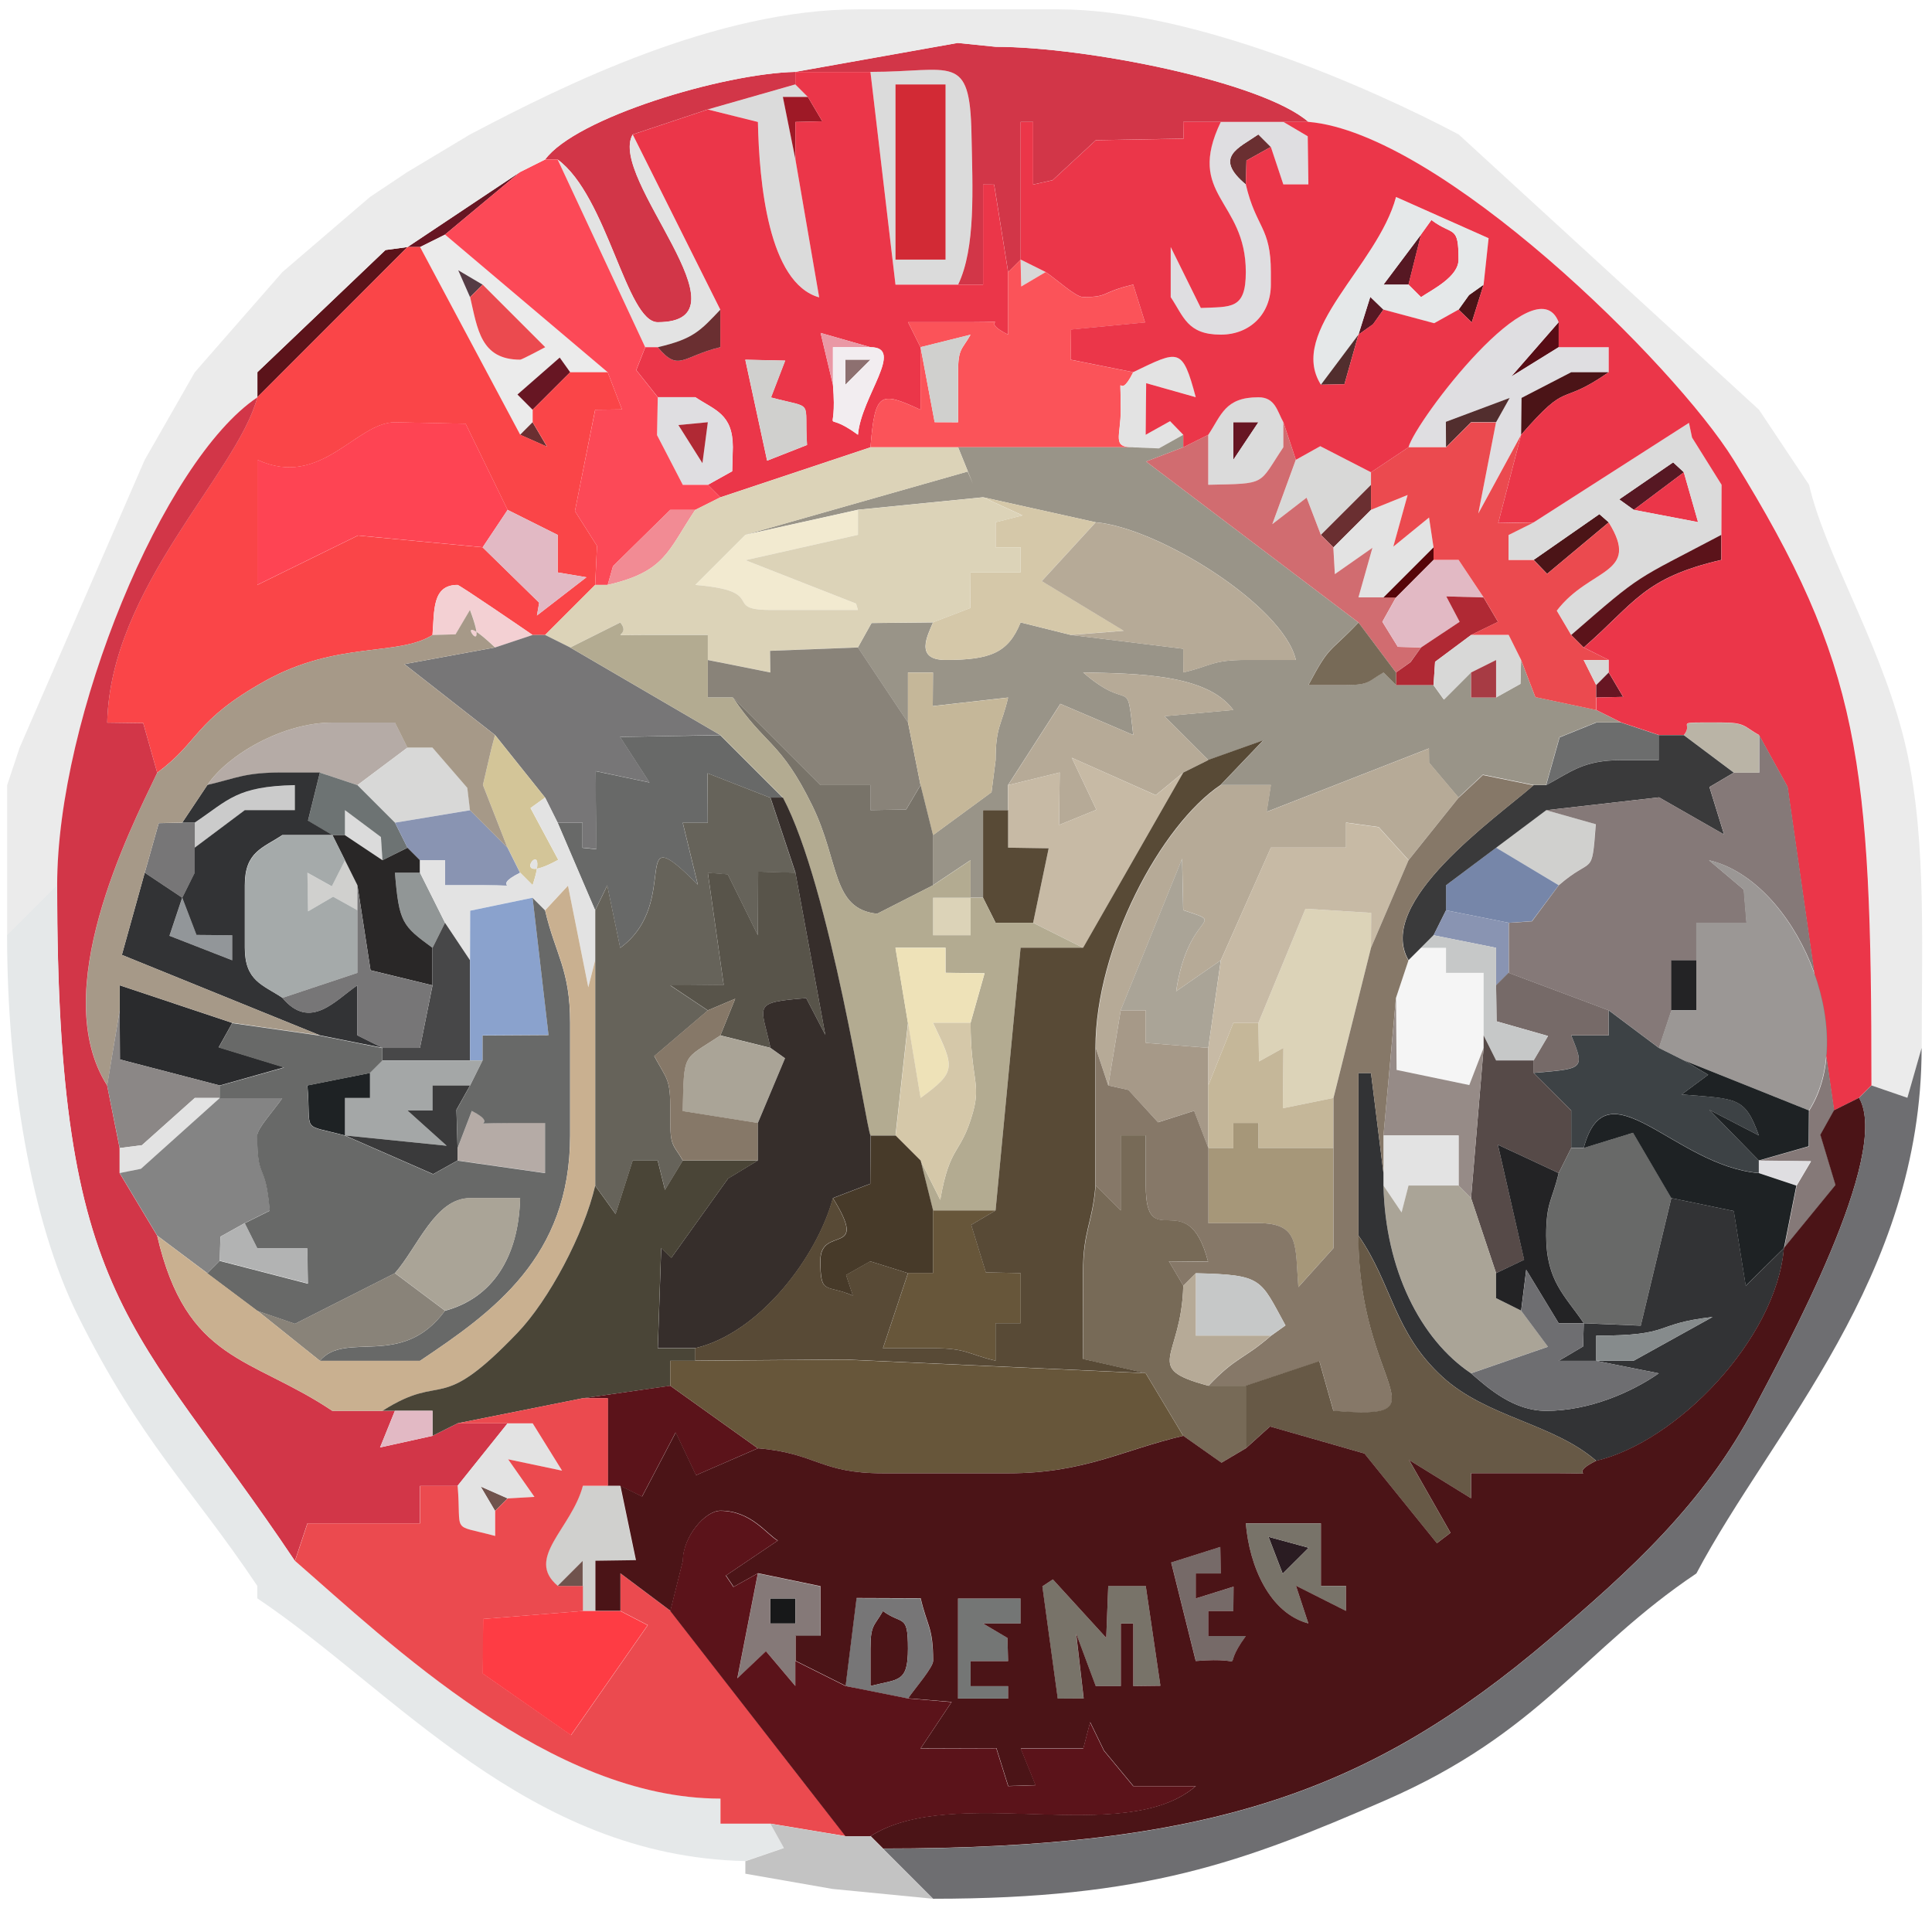
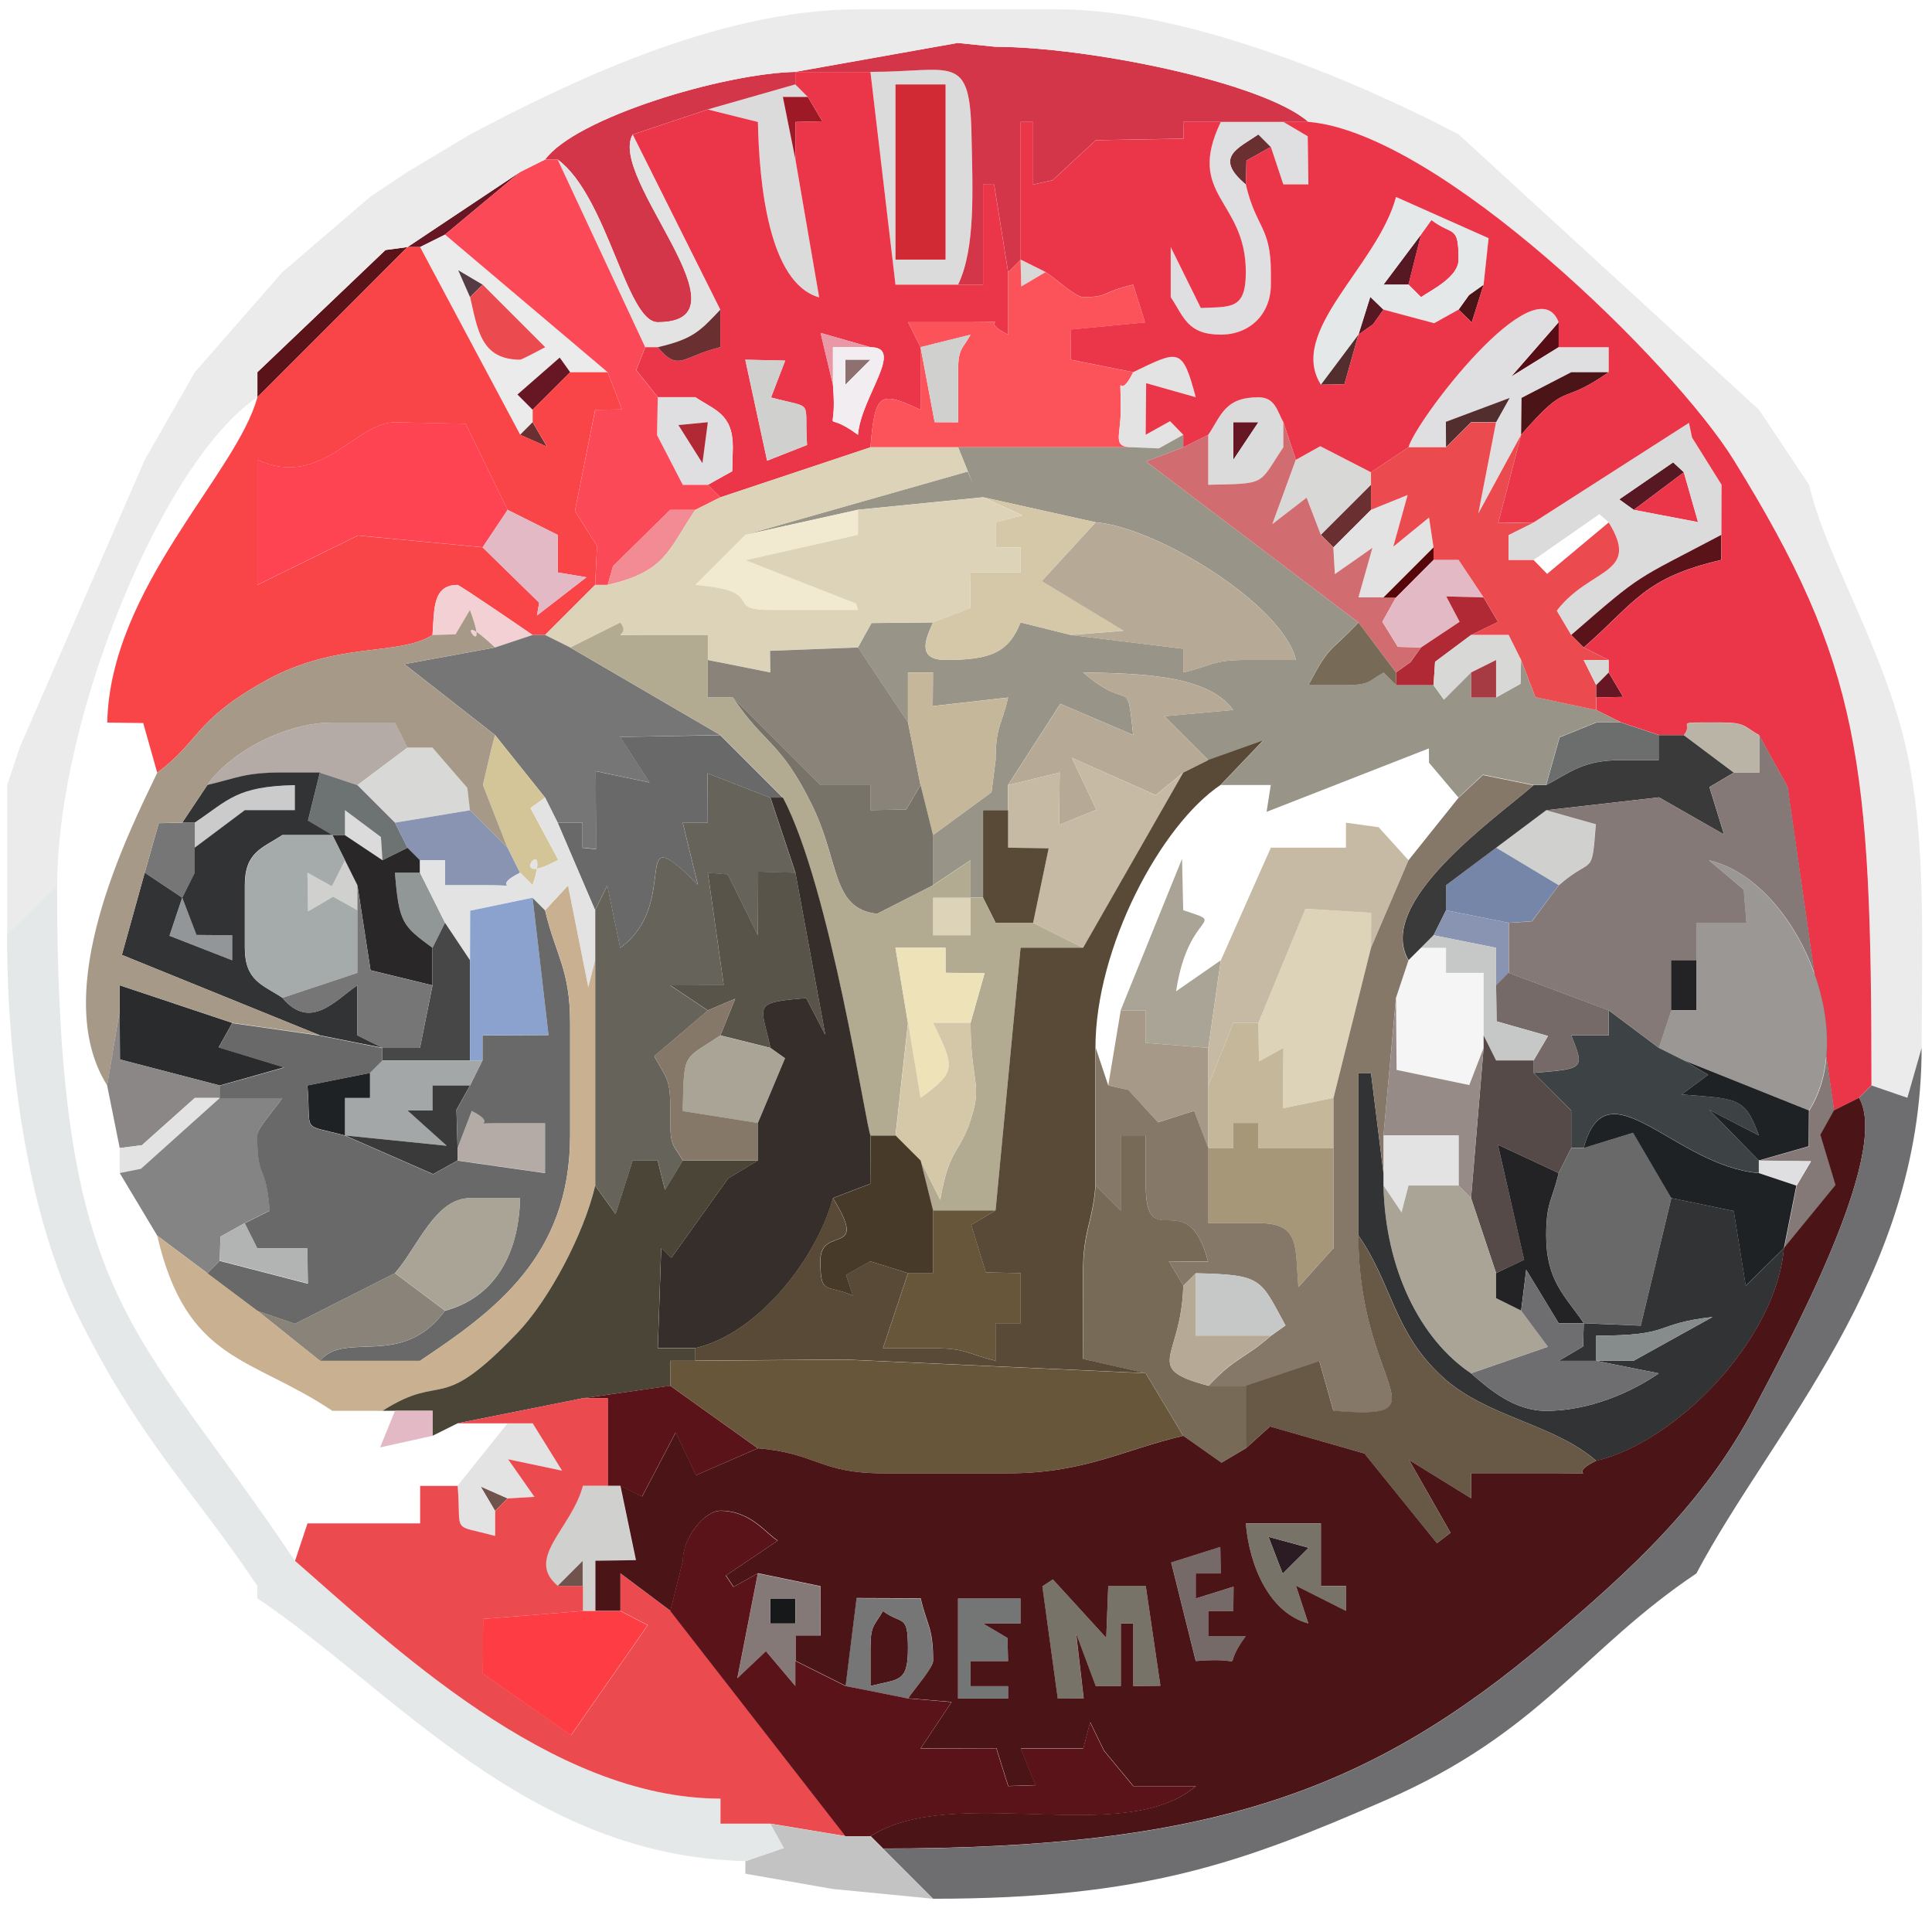
<svg xmlns="http://www.w3.org/2000/svg" xml:space="preserve" width="24in" height="24in" style="shape-rendering:geometricPrecision; text-rendering:geometricPrecision; image-rendering:optimizeQuality; fill-rule:evenodd; clip-rule:evenodd" viewBox="0 0 24 24">
  <defs>
    <style type="text/css">
   
    .fil96 {fill:#171819}
    .fil79 {fill:#1E2224}
    .fil65 {fill:#232325}
    .fil55 {fill:#292727}
    .fil95 {fill:#2A1C22}
    .fil72 {fill:#2A2B2D}
    .fil59 {fill:#323335}
    .fil87 {fill:#362E2B}
    .fil61 {fill:#3A3A3B}
    .fil75 {fill:#3D4245}
    .fil85 {fill:#473A29}
    .fil67 {fill:#474748}
    .fil91 {fill:#4A4537}
    .fil13 {fill:#4B1417}
    .fil21 {fill:#522E2E}
    .fil10 {fill:#543B44}
    .fil32 {fill:#560509}
    .fil9 {fill:#561823}
    .fil77 {fill:#564A48}
    .fil15 {fill:#570D15}
    .fil53 {fill:#584A36}
    .fil64 {fill:#58544A}
    .fil16 {fill:#5B131A}
    .fil58 {fill:#66635A}
    .fil6 {fill:#671623}
    .fil89 {fill:#67563A}
    .fil93 {fill:#675946}
    .fil51 {fill:#686968}
    .fil3 {fill:#6A2F31}
    .fil42 {fill:#6C6D6D}
    .fil50 {fill:#6D7373}
    .fil92 {fill:#6E6E71}
    .fil94 {fill:#70534D}
    .fil98 {fill:#747675}
    .fil71 {fill:#766A68}
    .fil56 {fill:#7686A9}
    .fil38 {fill:#776A57}
    .fil41 {fill:#777677}
    .fil46 {fill:#787369}
    .fil83 {fill:#848484}
    .fil62 {fill:#857978}
    .fil82 {fill:#867868}
    .fil90 {fill:#868B8C}
    .fil40 {fill:#898379}
    .fil52 {fill:#8994B2}
    .fil68 {fill:#8AA2CD}
    .fil81 {fill:#8B8786}
    .fil18 {fill:#8D7070}
    .fil54 {fill:#919696}
    .fil57 {fill:#929699}
    .fil80 {fill:#968B87}
    .fil27 {fill:#999488}
    .fil73 {fill:#9B9795}
    .fil2 {fill:#9E1926}
    .fil78 {fill:#A4A7A7}
    .fil63 {fill:#A5AAAA}
    .fil84 {fill:#A69779}
    .fil76 {fill:#A69988}
    .fil39 {fill:#A73B44}
    .fil70 {fill:#AAA497}
    .fil24 {fill:#B02934}
    .fil86 {fill:#B2B3B3}
    .fil60 {fill:#B3AB91}
    .fil43 {fill:#B5ABA6}
    .fil37 {fill:#B6AA97}
    .fil44 {fill:#BAB4A6}
    .fil99 {fill:#C3C3C3}
    .fil45 {fill:#C5B799}
    .fil74 {fill:#C6C8C8}
    .fil49 {fill:#C7BAA5}
    .fil88 {fill:#C9B090}
    .fil48 {fill:#CBCBCB}
    .fil23 {fill:#D0D0CE}
    .fil31 {fill:#D16C70}
    .fil4 {fill:#D22A35}
    .fil1 {fill:#D23648}
    .fil47 {fill:#D3C598}
    .fil33 {fill:#D5C8A9}
    .fil11 {fill:#D8D8D7}
    .fil0 {fill:#DBDBDB}
    .fil35 {fill:#DCD3B8}
    .fil5 {fill:#DFDEE1}
    .fil29 {fill:#E2B9C4}
    .fil7 {fill:#E3E3E3}
    .fil19 {fill:#E5E8E9}
    .fil17 {fill:#EA98A5}
    .fil12 {fill:#EB3649}
    .fil14 {fill:#EB4A4F}
    .fil8 {fill:#EBEBEB}
    .fil69 {fill:#EEE2B8}
    .fil30 {fill:#F28B94}
    .fil34 {fill:#F2EAD0}
    .fil22 {fill:#F2EDF0}
    .fil36 {fill:#F3D0D3}
    .fil66 {fill:whitesmoke}
    .fil25 {fill:#FA4548}
    .fil20 {fill:#FB5359}
    .fil26 {fill:#FC4957}
    .fil97 {fill:#FE3C44}
    .fil28 {fill:#FE4453}
   
  </style>
  </defs>
  <g id="Layer_x0020_1">
    <g id="_103846576">
      <path id="_53663648" class="fil0" d="M8.793 1.359l0.622 0.155c0.017,0.756 0.132,2.004 0.761,2.179l-0.295 -1.713 -0.155 -0.777 0.311 0 -0.155 -0.155 -1.088 0.311z" />
      <path id="_54502400" class="fil1" d="M6.772 1.981l0.155 0c0.619,0.454 0.854,2.021 1.244,2.021 1.209,0 -0.625,-1.792 -0.311,-2.332l0.933 -0.311 1.088 -0.311 0 -0.155c-0.905,0.02 -2.73,0.571 -3.109,1.088z" />
      <polygon id="_21342576" class="fil2" points="9.881,1.981 9.881,1.515 10.215,1.507 10.036,1.204 9.725,1.204 " />
      <path id="_102465064" class="fil0" d="M11.124 1.049l0.622 0 0 2.176 -0.622 0 0 -2.176zm0.777 2.487c0.219,-0.457 0.18,-1.185 0.166,-1.876 -0.02,-1.012 -0.239,-0.767 -1.254,-0.767l0.311 2.642 0.777 0z" />
      <path id="_103372600" class="fil3" d="M15.476 2.292l0.008 -0.298 0.303 -0.169 -0.155 -0.155c-0.245,0.17 -0.563,0.281 -0.155,0.622z" />
      <polygon id="_54259336" class="fil4" points="11.124,3.225 11.746,3.225 11.746,1.049 11.124,1.049 " />
      <path id="_53699792" class="fil5" d="M15.476 2.292c-0.407,-0.34 -0.089,-0.452 0.155,-0.622l0.155 0.155 0.155 0.466 0.311 0 -0.008 -0.598 -0.303 -0.179 -0.777 0c-0.441,0.919 0.311,0.963 0.311,1.865 0,0.47 -0.183,0.43 -0.559,0.446l-0.374 -0.757 0 0.622c0.162,0.242 0.206,0.466 0.622,0.466 0.364,0 0.622,-0.258 0.622,-0.622l0 -0.155c0,-0.565 -0.184,-0.545 -0.311,-1.088z" />
      <path id="_102306520" class="fil1" d="M9.881 0.893l0.933 0c1.015,0 1.234,-0.245 1.254,0.767 0.014,0.691 0.053,1.419 -0.166,1.876l0.311 0 0 -1.244 0.137 0.001 0.174 1.087 0.155 -0.155 0 -1.71 0.155 0 0 0.777 0.242 -0.054 0.537 -0.497 1.09 -0.019 -0.004 -0.208 0.466 0 0.777 0 0.311 0c-0.578,-0.502 -2.773,-0.933 -3.886,-0.933l-0.472 -0.048 -2.015 0.359z" />
      <polygon id="_54569584" class="fil6" points="5.062,3.069 5.217,3.069 5.528,2.914 6.461,2.137 " />
      <path id="_53875352" class="fil7" d="M6.927 1.981l1.088 2.332 0.155 0c0.443,-0.103 0.527,-0.202 0.777,-0.466l-1.088 -2.176c-0.314,0.54 1.519,2.332 0.311,2.332 -0.389,0 -0.624,-1.567 -1.244,-2.021z" />
      <path id="_54476624" class="fil8" d="M5.995 3.536l0.777 0.777c-0.003,0.002 -0.29,0.155 -0.311,0.155 -0.492,0 -0.53,-0.382 -0.622,-0.777l-0.148 -0.334 0.303 0.179zm-0.777 -0.466l1.244 2.332 0.155 -0.155 0 -0.155 -0.189 -0.189 0.526 -0.459 0.13 0.181 0.466 0 -2.021 -1.71 -0.311 0.155z" />
      <polygon id="_54930656" class="fil9" points="17.497,3.536 17.653,2.914 17.186,3.536 " />
      <polygon id="_53905984" class="fil10" points="5.839,3.691 5.995,3.536 5.692,3.357 " />
      <polygon id="_53906320" class="fil11" points="12.989,3.38 12.679,3.225 12.686,3.559 " />
      <path id="_55182040" class="fil12" d="M17.497 3.536l0.155 0.155c0.142,-0.095 0.466,-0.253 0.466,-0.466 0,-0.438 -0.067,-0.288 -0.337,-0.492l-0.13 0.181 -0.155 0.622z" />
      <path id="_55181928" class="fil12" d="M10.813 4.313c0.434,0 -0.116,0.614 -0.155,1.088 -0.478,-0.35 -0.251,0.1 -0.311,-0.622l-0.153 -0.643 0.619 0.177zm-1.235 0.625c0.552,0.146 0.407,0.011 0.447,0.59l-0.496 0.195 -0.271 -1.254 0.495 0.011 -0.176 0.458zm0.458 -3.734l0.179 0.303 -0.334 0.008 0 0.466 0.295 1.713c-0.63,-0.176 -0.745,-1.423 -0.761,-2.179l-0.622 -0.155 -0.933 0.311 1.088 2.176 0 0.466c-0.473,0.113 -0.514,0.315 -0.777,0l-0.155 0 -0.112 0.284 0.268 0.337 0.466 0c0.242,0.162 0.466,0.206 0.466,0.622l-0.008 0.298 -0.303 0.169 0.155 0.155 1.865 -0.622c0.057,-0.683 0.113,-0.702 0.622,-0.466l0 -0.777 -0.155 -0.311 0.777 0c0.594,0 0.057,-0.048 0.466,0.155l0 -0.777 -0.174 -1.087 -0.137 -0.001 0 1.244 -0.311 0 -0.777 0 -0.311 -2.642 -0.933 0 0 0.155 0.155 0.155z" />
      <polygon id="_55181816" class="fil9" points="16.875,4.157 17.057,4.028 17.186,3.846 17.022,3.688 " />
      <polygon id="_55181648" class="fil13" points="18.119,3.846 18.283,4.005 18.43,3.536 18.248,3.665 " />
      <path id="_55181536" class="fil14" d="M5.995 3.536l-0.155 0.155c0.092,0.395 0.13,0.777 0.622,0.777 0.021,0 0.308,-0.153 0.311,-0.155l-0.777 -0.777z" />
      <path id="_53825848" class="fil3" d="M8.171 4.313c0.263,0.315 0.304,0.113 0.777,0l0 -0.466c-0.251,0.264 -0.334,0.363 -0.777,0.466z" />
      <polygon id="_52208640" class="fil15" points="19.363,4.313 19.363,4.002 18.774,4.677 " />
      <polygon id="_52208416" class="fil16" points="3.197,4.935 5.062,3.069 4.788,3.106 3.197,4.624 " />
      <polygon id="_103847048" class="fil6" points="6.616,5.09 7.083,4.624 6.953,4.442 6.428,4.901 " />
      <polygon id="_103846968" class="fil17" points="10.347,4.779 10.347,4.313 10.813,4.313 10.194,4.136 " />
      <polygon id="_54326384" class="fil18" points="10.502,4.779 10.813,4.468 10.502,4.468 " />
      <path id="_102897936" class="fil19" d="M17.497 3.536l-0.311 0 0.466 -0.622 0.13 -0.181c0.27,0.204 0.337,0.055 0.337,0.492 0,0.213 -0.324,0.371 -0.466,0.466l-0.155 -0.155zm-1.088 1.244l0.466 -0.622 0.147 -0.47 0.164 0.159 0.63 0.169 0.303 -0.169 0.13 -0.181 0.181 -0.129 0.062 -0.576 -1.15 -0.512c-0.229,0.857 -1.353,1.668 -0.933,2.332z" />
      <path id="_55123440" class="fil20" d="M11.435 4.313l0.622 -0.155c-0.107,0.19 -0.155,0.166 -0.155,0.466l0 0.622 -0.291 -0.001 -0.175 -0.931zm0 0l0 0.777c-0.509,-0.235 -0.565,-0.217 -0.622,0.466l1.088 0 2.176 0c-0.27,0 -0.155,-0.128 -0.155,-0.466 0,-0.594 -0.048,-0.057 0.155,-0.466l-0.777 -0.155 0.005 -0.375 0.919 -0.088 -0.147 -0.47c-0.417,0.1 -0.293,0.155 -0.622,0.155 -0.093,0 -0.322,-0.215 -0.466,-0.311l-0.303 0.179 -0.008 -0.334 -0.155 0.155 0 0.777c-0.41,-0.203 0.128,-0.155 -0.466,-0.155l-0.777 0 0.155 0.311z" />
      <polygon id="_102901928" class="fil21" points="16.409,4.779 16.701,4.773 16.875,4.157 " />
      <path id="_102526840" class="fil22" d="M10.502 4.468l0.311 0 -0.311 0.311 0 -0.311zm-0.155 0.311c0.06,0.722 -0.167,0.272 0.311,0.622 0.039,-0.474 0.589,-1.088 0.155,-1.088l-0.466 0 0 0.466z" />
      <path id="_104893616" class="fil23" d="M11.435 4.313l0.175 0.931 0.291 0.001 0 -0.622c0,-0.3 0.049,-0.277 0.155,-0.466l-0.622 0.155z" />
      <path id="_104893728" class="fil7" d="M14.078 4.624c-0.203,0.41 -0.155,-0.128 -0.155,0.466 0,0.339 -0.114,0.466 0.155,0.466l0.319 0.013 0.303 -0.169 -0.164 -0.169 -0.303 0.169 0.006 -0.641 0.616 0.174c-0.168,-0.628 -0.208,-0.584 -0.777,-0.311z" />
      <path id="_53674224" class="fil5" d="M17.497 5.556l0.466 0 -0.003 -0.316 0.793 -0.297 -0.169 0.303 -0.22 1.131 0.531 -0.976 0.005 -0.458 0.617 -0.319 0.466 0 0 -0.311 -0.622 0 -0.588 0.365 0.588 -0.676c-0.283,-0.736 -1.778,1.226 -1.865,1.554z" />
      <polygon id="_52819752" class="fil21" points="17.963,5.556 18.274,5.245 18.585,5.245 18.754,4.943 17.961,5.24 " />
      <path id="_102187424" class="fil5" d="M8.427 5.28l0.365 -0.034 -0.066 0.508 -0.299 -0.474zm0.365 0.743l0.303 -0.169 0.008 -0.298c0,-0.416 -0.224,-0.46 -0.466,-0.622l-0.466 0 -0.009 0.471 0.319 0.617 0.311 0z" />
      <path id="_102187272" class="fil23" d="M9.754 4.479l-0.495 -0.011 0.271 1.254 0.496 -0.195c-0.039,-0.579 0.105,-0.443 -0.447,-0.59l0.176 -0.458z" />
      <path id="_102187080" class="fil13" d="M18.896 5.401c0.609,-0.7 0.45,-0.334 1.088,-0.777l-0.466 0 -0.617 0.319 -0.005 0.458z" />
      <polygon id="_21381664" class="fil3" points="6.461,5.401 6.795,5.549 6.616,5.245 " />
      <polygon id="_103984944" class="fil24" points="8.427,5.28 8.726,5.754 8.793,5.245 " />
      <polygon id="_53674000" class="fil6" points="15.321,5.712 15.632,5.245 15.321,5.245 " />
      <path id="_104893504" class="fil25" d="M6.306 6.334l0.622 0.311 0 0.466 0.357 0.06 -0.615 0.475 0.028 -0.159 -0.703 -0.688 -1.549 -0.146 -1.249 0.613 0 -1.554c0.791,0.366 1.224,-0.466 1.71,-0.466l0.877 0.018 0.522 1.071zm-3.109 -1.399c-0.253,0.946 -1.828,2.362 -1.865,4.041l0.447 0.006 0.174 0.616c0.533,-0.391 0.452,-0.645 1.345,-1.142 0.895,-0.497 1.65,-0.299 2.074,-0.568 0.025,-0.302 -0.007,-0.622 0.311,-0.622 0.025,0 0.837,0.556 0.933,0.622l0.155 0 0.622 -0.622 0.023 -0.485 -0.274 -0.432 0.251 -1.259 0.333 -0.004 -0.177 -0.462 -0.466 0 -0.466 0.466 0 0.155 0.179 0.303 -0.334 -0.148 -1.244 -2.332 -0.155 0 -1.865 1.865z" />
      <polygon id="_104893392" class="fil26" points="5.528,2.914 7.549,4.624 7.726,5.086 7.394,5.09 7.142,6.349 7.416,6.781 7.394,7.266 7.549,7.266 7.615,7.033 8.326,6.334 8.637,6.334 8.948,6.178 8.793,6.023 8.482,6.023 8.162,5.405 8.171,4.935 7.903,4.597 8.015,4.313 6.927,1.981 6.772,1.981 6.461,2.137 " />
      <path id="_54548840" class="fil0" d="M15.321 5.245l0.311 0 -0.311 0.466 0 -0.466zm-0.311 0.155l0 0.622c0.737,-0.016 0.616,0.006 0.933,-0.466l0 -0.311c-0.078,-0.138 -0.101,-0.311 -0.311,-0.311 -0.416,0 -0.46,0.224 -0.622,0.466z" />
      <path id="_54930824" class="fil8" d="M5.839 1.67l-0.777 0.466 -0.466 0.311 -1.088 0.933 -1.088 1.244 -0.622 1.088 -1.554 3.575 -0.155 0.466 0 1.865 0.622 -0.622c0,-2.087 1.317,-5.279 2.487,-6.062l0 -0.311 1.591 -1.517 0.274 -0.037 1.399 -0.933 0.311 -0.155c0.379,-0.517 2.204,-1.068 3.109,-1.088l2.015 -0.359 0.472 0.048c1.113,0 3.308,0.43 3.886,0.933 1.63,0.136 4.546,3.008 5.283,4.199 1.576,2.547 1.712,3.737 1.712,7.77l0.445 0.153 0.177 -0.619c0,-1.416 0.067,-2.781 -0.249,-3.948 -0.318,-1.177 -0.954,-2.202 -1.15,-3.047l-0.622 -0.933 -3.731 -3.42c-1.117,-0.591 -3.317,-1.554 -4.974,-1.554l-2.487 0c-1.75,0 -3.642,0.932 -4.819,1.554z" />
      <path id="_54930936" class="fil27" d="M14.078 5.556l-2.176 0 0.184 0.455 -0.065 -0.154 -2.762 0.786 1.399 -0.311 1.554 -0.155 1.399 0.311c0.77,0.064 2.329,1.03 2.487,1.71l-0.622 0c-0.42,0 -0.429,0.074 -0.777,0.155l-0.001 -0.294 -1.398 -0.172 -0.622 -0.155c-0.153,0.379 -0.377,0.466 -0.933,0.466 -0.389,0 -0.221,-0.308 -0.155,-0.466l-0.764 0.008 -0.169 0.303 0.622 0.933 0 -0.622 0.311 0 -0.003 0.417 0.936 -0.106c-0.081,0.349 -0.155,0.357 -0.155,0.777l-0.051 0.399 -0.727 0.533 0 0.622 0.466 -0.311 0 0.466 0.155 0 0 -1.088 0.311 0 0 -0.311 0.65 -1.009 0.905 0.387c-0.084,-0.772 -0.021,-0.255 -0.622,-0.777 0.658,0.015 1.536,0.016 1.865,0.466l-0.855 0.078 0.544 0.544 0.685 -0.244 -0.53 0.555 0.622 0 -0.052 0.333 2.016 -0.788 0.002 0.178 0.365 0.432 0.304 -0.284 0.629 0.128 0.155 0 0.167 -0.593 0.455 -0.184 0.311 0 -0.311 -0.155 -0.755 -0.16 -0.177 -0.462 -0.008 0.298 -0.303 0.169 -0.311 0 0 -0.311 -0.337 0.337 -0.13 -0.181 -0.466 0 -0.155 -0.155c-0.19,0.106 -0.166,0.155 -0.466,0.155l-0.466 0c0.272,-0.513 0.251,-0.387 0.622,-0.777l-2.638 -1.999 0.462 -0.177 0 -0.155 -0.303 0.169 -0.319 -0.013z" />
      <polygon id="_55071088" class="fil9" points="20.295,6.334 20.917,5.867 20.784,5.744 20.114,6.204 " />
      <polygon id="_103985200" class="fil12" points="20.295,6.334 21.094,6.486 20.917,5.867 " />
      <path id="_102673576" class="fil28" d="M5.995 6.8l0.311 -0.466 -0.522 -1.071 -0.877 -0.018c-0.486,0 -0.919,0.832 -1.71,0.466l0 1.554 1.249 -0.613 1.549 0.146z" />
      <polygon id="_102673688" class="fil11" points="16.098,5.712 15.806,6.511 16.232,6.182 16.409,6.644 17.031,6.023 17.031,5.867 16.401,5.543 " />
      <polygon id="_102674024" class="fil3" points="16.409,6.644 16.564,6.8 17.031,6.334 17.031,6.023 " />
      <polygon id="_102674136" class="fil29" points="5.995,6.8 6.698,7.488 6.67,7.646 7.285,7.171 6.927,7.111 6.927,6.644 6.306,6.334 " />
      <path id="_54475888" class="fil30" d="M7.549 7.266c0.719,-0.167 0.745,-0.421 1.088,-0.933l-0.311 0 -0.711 0.699 -0.066 0.233z" />
      <polygon id="_53206552" class="fil7" points="17.031,6.334 16.564,6.8 16.583,7.133 17.05,6.806 16.875,7.422 17.186,7.422 17.808,6.8 17.752,6.429 17.308,6.791 17.486,6.149 " />
-       <polygon id="_54278816" class="fil13" points="19.052,6.955 19.219,7.128 19.984,6.489 19.868,6.387 " />
      <path id="_54502344" class="fil31" d="M15.01 5.401l-0.311 0.155 -0.462 0.177 2.638 1.999 0.466 0.622 0.181 -0.13 0.13 -0.181 -0.288 -0.008 -0.192 -0.311 0.169 -0.303 -0.155 0 -0.311 0 0.174 -0.616 -0.467 0.327 -0.019 -0.333 -0.155 -0.155 -0.177 -0.462 -0.426 0.329 0.292 -0.8 -0.155 -0.466 0 0.311c-0.316,0.472 -0.196,0.45 -0.933,0.466l0 -0.622z" />
      <polygon id="_53206384" class="fil32" points="17.186,7.422 17.342,7.422 17.808,6.955 17.808,6.8 " />
      <path id="_52778648" class="fil33" d="M11.591 7.732c-0.065,0.158 -0.233,0.466 0.155,0.466 0.555,0 0.78,-0.087 0.933,-0.466l0.622 0.155 0.658 -0.052 -1.018 -0.617 0.67 -0.73 -1.399 -0.311 0.49 0.225 -0.334 0.085 0 0.311 0.311 0 0 0.311 -0.622 0 -0.004 0.444 -0.462 0.177z" />
      <path id="_54502456" class="fil34" d="M9.259 6.644l-0.622 0.622c0.915,0.076 0.324,0.311 0.933,0.311l1.088 0 -0.024 -0.079 -1.374 -0.539 1.398 -0.315 0 -0.311 -1.399 0.311z" />
      <polygon id="_53706392" class="fil29" points="17.342,7.422 17.173,7.724 17.365,8.036 17.653,8.043 18.132,7.724 17.966,7.409 18.43,7.422 18.119,6.955 17.808,6.955 " />
      <path id="_54951424" class="fil0" d="M20.917 5.867l0.177 0.619 -0.798 -0.153 -0.181 -0.13 0.67 -0.46 0.133 0.123zm-1.865 0.622l-0.311 0.155 0 0.311 0.311 0 0.816 -0.568 0.117 0.102c0.404,0.65 -0.233,0.557 -0.645,1.096l0.179 0.303c0.906,-0.788 0.771,-0.664 1.865,-1.244l0.002 -0.623 -0.367 -0.587 -0.038 -0.182 -1.929 1.236z" />
      <path id="_54853768" class="fil16" d="M19.518 7.888l0.155 0.155c0.638,-0.555 0.739,-0.862 1.71,-1.088l0 -0.311c-1.095,0.579 -0.959,0.456 -1.865,1.244z" />
      <path id="_54798312" class="fil35" d="M8.948 6.178l-0.311 0.155c-0.343,0.512 -0.37,0.765 -1.088,0.933l-0.155 0 -0.622 0.622 0.311 0.155 0.622 -0.311c0.16,0.191 -0.253,0.155 0.311,0.155l0.777 0 0 0.311 0.777 0.155 -0.004 -0.269 1.092 -0.042 0.169 -0.303 0.764 -0.008 0.462 -0.177 0.004 -0.444 0.622 0 0 -0.311 -0.311 0 0 -0.311 0.334 -0.085 -0.49 -0.225 -1.554 0.155 0 0.311 -1.398 0.315 1.374 0.539 0.024 0.079 -1.088 0c-0.608,0 -0.017,-0.235 -0.933,-0.311l0.622 -0.622 2.762 -0.786 0.065 0.154 -0.184 -0.455 -1.088 0 -1.865 0.622z" />
      <path id="_102838856" class="fil36" d="M5.373 7.888l0.288 -0.008 0.179 -0.303c0.286,0.768 -0.318,-0.13 0.311,0.466l0.466 -0.155c-0.095,-0.066 -0.908,-0.622 -0.933,-0.622 -0.318,0 -0.286,0.32 -0.311,0.622z" />
      <path id="_102306616" class="fil37" d="M13.3 7.888l1.398 0.172 0.001 0.294c0.349,-0.081 0.357,-0.155 0.777,-0.155l0.622 0c-0.158,-0.68 -1.717,-1.646 -2.487,-1.71l-0.67 0.73 1.018 0.617 -0.658 0.052z" />
      <polygon id="_103009128" class="fil24" points="17.653,8.043 17.523,8.225 17.342,8.354 17.342,8.51 17.808,8.51 17.827,8.221 18.274,7.888 18.609,7.725 18.43,7.422 17.966,7.409 18.132,7.724 " />
      <polygon id="_102579328" class="fil11" points="17.808,8.51 17.938,8.691 18.274,8.354 18.585,8.199 18.585,8.665 18.888,8.496 18.896,8.199 18.741,7.888 18.274,7.888 17.827,8.221 " />
      <path id="_103372544" class="fil14" d="M17.963 5.556l-0.466 0 -0.466 0.311 0 0.155 0 0.311 0.455 -0.184 -0.178 0.642 0.444 -0.362 0.056 0.371 0 0.155 0.311 0 0.311 0.466 0.179 0.303 -0.334 0.163 0.466 0 0.155 0.311 0.177 0.462 0.755 0.16 0 -0.155 0 -0.155 -0.155 -0.311 0.311 0 -0.311 -0.155 -0.155 -0.155 -0.179 -0.303c0.412,-0.539 1.049,-0.446 0.645,-1.096l-0.765 0.639 -0.168 -0.172 -0.311 0 0 -0.311 0.311 -0.155 -0.44 0.008 0.284 -1.096 -0.531 0.976 0.22 -1.131 -0.311 0 -0.311 0.311z" />
      <polygon id="_102849808" class="fil11" points="19.829,8.51 19.984,8.354 19.984,8.199 19.673,8.199 " />
      <path id="_54853544" class="fil38" d="M17.342 8.51l0 -0.155 -0.466 -0.622c-0.37,0.391 -0.35,0.264 -0.622,0.777l0.466 0c0.3,0 0.277,-0.049 0.466,-0.155l0.155 0.155z" />
      <polygon id="_54405904" class="fil39" points="18.585,8.665 18.585,8.199 18.274,8.354 18.274,8.665 " />
      <polygon id="_103009032" class="fil40" points="8.793,8.199 8.793,8.665 9.103,8.665 10.191,9.753 10.813,9.753 10.813,10.064 11.256,10.056 11.435,9.753 11.28,8.976 10.658,8.043 9.566,8.085 9.57,8.354 " />
      <polygon id="_102838912" class="fil6" points="19.829,8.51 19.829,8.665 20.163,8.657 19.984,8.354 " />
      <polygon id="_21342912" class="fil41" points="6.15,8.043 5.024,8.25 6.15,9.131 6.772,9.909 6.927,10.22 7.238,10.22 7.238,10.53 7.41,10.548 7.4,9.579 8.069,9.72 7.703,9.154 8.948,9.131 7.083,8.043 6.772,7.888 6.616,7.888 " />
      <path id="_54853656" class="fil42" d="M19.207 9.753c0.305,-0.162 0.458,-0.311 0.933,-0.311l0.466 0 0 -0.311 -0.466 -0.155 -0.311 0 -0.455 0.184 -0.167 0.593z" />
      <path id="_104158152" class="fil43" d="M2.575 9.753c0.364,-0.085 0.459,-0.155 0.933,-0.155l0.466 0 0.466 0.155 0.622 -0.466 -0.155 -0.311 -0.311 0 -0.466 0c-0.611,0 -1.299,0.395 -1.554,0.777z" />
      <path id="_102373120" class="fil44" d="M21.539 9.598l0.311 0 0 -0.466c-0.19,-0.106 -0.166,-0.155 -0.466,-0.155 -0.652,0 -0.327,-0.011 -0.466,0.155l0.622 0.466z" />
      <path id="_54853992" class="fil45" d="M11.28 8.976l0.155 0.777 0.155 0.622 0.727 -0.533 0.051 -0.399c0,-0.42 0.074,-0.429 0.155,-0.777l-0.936 0.106 0.003 -0.417 -0.311 0 0 0.622z" />
      <polygon id="_104006872" class="fil11" points="4.44,9.753 4.907,10.22 5.839,10.064 5.806,9.786 5.373,9.287 5.062,9.287 " />
      <path id="_102666680" class="fil46" d="M11.591 10.997l0 -0.622 -0.155 -0.622 -0.179 0.303 -0.443 0.008 0 -0.311 -0.622 0 -1.088 -1.088c0.401,0.599 0.59,0.533 0.987,1.344 0.342,0.7 0.238,1.283 0.805,1.342l0.695 -0.354z" />
      <path id="_102416104" class="fil47" d="M6.306 10.53l0.155 0.311 0.155 0.155c0.242,-0.729 -0.387,0.074 0.319,-0.315l-0.345 -0.643 0.181 -0.13 -0.622 -0.777 -0.046 0.174 -0.104 0.446 0.305 0.78z" />
      <path id="_53811368" class="fil37" d="M12.523 9.753l0.641 -0.157 -0.008 0.652 0.464 -0.189 -0.306 -0.646 1.043 0.464 0.342 -0.28 0.311 -0.155 -0.544 -0.544 0.855 -0.078c-0.33,-0.45 -1.208,-0.452 -1.865,-0.466 0.6,0.522 0.537,0.005 0.622,0.777l-0.905 -0.387 -0.65 1.009z" />
      <path id="_102416008" class="fil48" d="M2.42 10.22l0 0.311 0.622 -0.466 0.622 0 0 -0.311c-0.724,0.016 -0.82,0.183 -1.244,0.466z" />
      <polygon id="_54229488" class="fil49" points="12.523,9.753 12.523,10.064 12.523,10.53 13.027,10.538 12.834,11.463 13.456,11.774 14.699,9.598 14.357,9.878 13.314,9.413 13.62,10.059 13.156,10.248 13.164,9.596 " />
      <polygon id="_53480168" class="fil0" points="4.285,10.375 4.751,10.686 4.732,10.398 4.285,10.064 " />
      <polygon id="_52838496" class="fil50" points="4.129,10.375 4.285,10.375 4.285,10.064 4.732,10.398 4.751,10.686 5.062,10.53 4.907,10.22 4.44,9.753 3.974,9.598 3.826,10.196 " />
      <path id="_54828832" class="fil51" d="M6.927 10.22l0.466 1.088 0.15 -0.309 0.161 0.776c0.779,-0.571 0.074,-1.682 0.964,-0.785l-0.187 -0.769 0.311 0 -0.003 -0.615 0.78 0.304 0.155 0 -0.777 -0.777 -1.245 0.022 0.366 0.566 -0.67 -0.141 0.01 0.97 -0.172 -0.018 0 -0.311 -0.311 0z" />
      <path id="_102891000" class="fil23" d="M18.585 10.53l0.777 0.466c0.431,-0.374 0.409,-0.083 0.46,-0.758l-0.616 -0.174 -0.622 0.466z" />
      <path id="_54509512" class="fil12" d="M16.875 4.157l-0.174 0.616 -0.292 0.006c-0.421,-0.663 0.704,-1.475 0.933,-2.332l1.15 0.512 -0.062 0.576 -0.147 0.47 -0.164 -0.159 -0.303 0.169 -0.63 -0.169 -0.13 0.181 -0.181 0.13zm-4.197 -0.933l0.311 0.155c0.144,0.096 0.373,0.311 0.466,0.311 0.329,0 0.205,-0.056 0.622,-0.155l0.147 0.47 -0.919 0.088 -0.005 0.375 0.777 0.155c0.569,-0.273 0.609,-0.317 0.777,0.311l-0.616 -0.174 -0.006 0.641 0.303 -0.169 0.164 0.169 0 0.155 0.311 -0.155c0.162,-0.242 0.206,-0.466 0.622,-0.466 0.21,0 0.233,0.172 0.311,0.311l0.155 0.466 0.303 -0.169 0.63 0.324 0.466 -0.311c0.088,-0.328 1.582,-2.291 1.865,-1.554l0 0.311 0.622 0 0 0.311c-0.638,0.443 -0.479,0.077 -1.088,0.777l-0.284 1.096 0.44 -0.008 1.929 -1.236 0.038 0.182 0.367 0.587 -0.002 0.623 0 0.311c-0.971,0.226 -1.072,0.533 -1.71,1.088l0.311 0.155 0 0.155 0.179 0.303 -0.334 0.008 0 0.155 0.311 0.155 0.466 0.155 0.311 0c0.139,-0.167 -0.186,-0.155 0.466,-0.155 0.3,0 0.277,0.049 0.466,0.155l0.354 0.642 0.578 4.021 0.311 -0.155 0.155 -0.155c0,-4.032 -0.136,-5.223 -1.712,-7.77 -0.737,-1.191 -3.653,-4.063 -5.283,-4.199l-0.311 0 0.303 0.179 0.008 0.598 -0.311 0 -0.155 -0.466 -0.303 0.169 -0.008 0.298c0.127,0.543 0.311,0.523 0.311,1.088l0 0.155c0,0.364 -0.258,0.622 -0.622,0.622 -0.416,0 -0.46,-0.224 -0.622,-0.466l0 -0.622 0.374 0.757c0.376,-0.017 0.559,0.023 0.559,-0.446 0,-0.902 -0.752,-0.946 -0.311,-1.865l-0.466 0 0.004 0.208 -1.09 0.019 -0.537 0.497 -0.242 0.054 0 -0.777 -0.155 0 0 1.71z" />
      <path id="_54299624" class="fil52" d="M4.907 10.22l0.155 0.311 0.155 0.155 0.311 0 0 0.311 0.466 0c0.594,0 0.057,0.048 0.466,-0.155l-0.155 -0.311 -0.466 -0.466 -0.933 0.155z" />
      <polygon id="_54543328" class="fil41" points="1.798,10.841 2.264,11.152 2.42,10.841 2.42,10.53 2.42,10.22 2.264,10.22 1.972,10.226 " />
      <polygon id="_54431792" class="fil23" points="4.44,11.308 4.44,10.997 4.285,10.686 4.121,11.01 3.818,10.841 3.827,11.321 4.138,11.139 " />
      <polygon id="_102344816" class="fil53" points="12.212,11.152 12.368,11.463 12.834,11.463 13.027,10.538 12.523,10.53 12.523,10.064 12.212,10.064 " />
      <path id="_54197152" class="fil54" d="M5.373 11.774l0.155 -0.311 -0.311 -0.622 -0.311 0c0.052,0.622 0.092,0.659 0.466,0.933z" />
      <path id="_54761936" class="fil55" d="M4.285 10.686l0.155 0.311 0.163 1.056 0.769 0.187 0 -0.466c-0.374,-0.274 -0.415,-0.311 -0.466,-0.933l0.311 0 0 -0.155 -0.155 -0.155 -0.311 0.155 -0.466 -0.311 -0.155 0 0.155 0.311z" />
      <polygon id="_54431888" class="fil56" points="17.963,11.308 18.741,11.463 19.029,11.444 19.363,10.997 18.585,10.53 17.963,10.997 " />
      <polygon id="_54509032" class="fil57" points="2.264,11.152 2.106,11.625 2.886,11.929 2.886,11.618 2.442,11.614 " />
      <path id="_54881608" class="fil58" d="M7.394 11.308l0 0.622 0 2.798 0.254 0.353 0.212 -0.664 0.311 0 0.09 0.364 0.221 -0.364c-0.107,-0.19 -0.155,-0.166 -0.155,-0.466l0 -0.155c0,-0.399 -0.037,-0.376 -0.2,-0.676l0.666 -0.567 -0.466 -0.311 0.663 -0.006 -0.197 -1.393 0.248 0.02 0.374 0.757 0.003 -0.79 0.463 0.013 -0.311 -0.933 -0.78 -0.304 0.003 0.615 -0.311 0 0.187 0.769c-0.89,-0.897 -0.185,0.215 -0.964,0.785l-0.161 -0.776 -0.15 0.309z" />
      <polygon id="_104051440" class="fil35" points="12.057,11.152 11.591,11.152 11.591,11.618 12.057,11.618 " />
      <path id="_103366344" class="fil59" d="M2.264 11.152l0.177 0.462 0.444 0.004 0 0.311 -0.78 -0.304 0.158 -0.473zm0.311 -1.399l-0.311 0.466 0.155 0c0.423,-0.284 0.519,-0.45 1.244,-0.466l0 0.311 -0.622 0 -0.622 0.466 0 0.311 -0.155 0.311 -0.466 -0.311 -0.284 1.021 2.46 0.999 0.777 0.155 -0.311 -0.155 0 -0.622c-0.269,0.18 -0.584,0.573 -0.933,0.155 -0.242,-0.162 -0.466,-0.206 -0.466,-0.622l0 -0.777c0,-0.416 0.224,-0.46 0.466,-0.622l0.622 0 -0.303 -0.179 0.148 -0.598 -0.466 0c-0.473,0 -0.569,0.071 -0.933,0.155z" />
      <path id="_54123104" class="fil60" d="M12.057 11.152l0 0.466 -0.466 0 0 -0.466 0.466 0zm-4.974 -3.109l1.865 1.088 0.777 0.777c0.592,1.119 1.035,4.113 1.088,4.197l0.311 0 0.155 -1.399 -0.155 -0.933 0.622 0 0 0.311 0.485 0.006 -0.174 0.616c0,0.687 0.131,0.749 0.03,1.109 -0.154,0.548 -0.284,0.384 -0.407,1.09l-0.245 -0.489 0.155 0.622 0.777 0 0.311 -3.264 0.466 0 0.311 0 -0.622 -0.311 -0.466 0 -0.155 -0.311 -0.155 0 0 -0.466 -0.466 0.311 -0.695 0.354c-0.567,-0.059 -0.463,-0.642 -0.805,-1.342 -0.397,-0.812 -0.586,-0.745 -0.987,-1.344l-0.311 0 0 -0.466 0 -0.311 -0.777 0c-0.564,0 -0.151,0.036 -0.311,-0.155l-0.622 0.311z" />
-       <path id="_103366176" class="fil37" d="M15.166 9.753c-0.743,0.497 -1.554,2.02 -1.554,3.264l0.155 0.466 0.155 -0.933 0.763 -1.883 0.014 0.639c0.573,0.19 0.064,-0.01 -0.088,1.007l0.555 -0.385 0.622 -1.399 0.933 0 0 -0.311 0.406 0.056 0.371 0.41 0.622 -0.777 -0.365 -0.432 -0.002 -0.178 -2.016 0.788 0.052 -0.333 -0.622 0z" />
      <path id="_54209536" class="fil61" d="M19.207 9.753l-0.155 0c-0.48,0.417 -1.973,1.457 -1.554,2.176l0.155 -0.155 0.155 -0.155 0.155 -0.311 0 -0.311 0.622 -0.466 0.622 -0.466 1.402 -0.16 0.808 0.462 -0.182 -0.59 0.303 -0.179 -0.622 -0.466 -0.311 0 0 0.311 -0.466 0c-0.474,0 -0.627,0.149 -0.933,0.311z" />
      <polygon id="_53197112" class="fil52" points="17.808,11.618 18.585,11.774 18.585,12.24 18.741,12.085 18.741,11.463 17.963,11.308 " />
      <path id="_102356536" class="fil62" d="M21.539 9.598l-0.303 0.179 0.182 0.59 -0.808 -0.462 -1.402 0.16 0.616 0.174c-0.052,0.675 -0.03,0.384 -0.46,0.758l-0.333 0.448 -0.288 0.019 0 0.622 1.244 0.466 0.622 0.466 0.155 -0.466 0 -0.622 0.311 0 0 -0.466 0.622 0 -0.034 -0.412 -0.432 -0.365c1.07,0.249 1.875,2.114 1.244,3.109l-0.003 0.445 -0.619 0.177 0.645 0.008 -0.179 0.303 -0.155 0.777 0.641 -0.783 -0.188 -0.624 0.169 -0.303 -0.578 -4.021 -0.354 -0.642 0 0.466 -0.311 0z" />
      <path id="_102340336" class="fil63" d="M3.508 12.396l0.933 -0.311 0 -0.777 -0.303 -0.169 -0.311 0.182 -0.008 -0.48 0.303 0.169 0.164 -0.324 -0.155 -0.311 -0.622 0c-0.242,0.162 -0.466,0.206 -0.466,0.622l0 0.777c0,0.416 0.224,0.46 0.466,0.622z" />
      <path id="_102613344" class="fil7" d="M6.461 10.841c-0.41,0.203 0.128,0.155 -0.466,0.155l-0.466 0 0 -0.311 -0.311 0 0 0.155 0.311 0.622 0.311 0.466 0.001 -0.616 0.776 -0.161 0.155 0.155 0.284 -0.306 0.252 1.262 0.085 -0.334 0 -0.622 -0.466 -1.088 -0.155 -0.311 -0.181 0.13 0.345 0.643c-0.706,0.389 -0.078,-0.414 -0.319,0.315l-0.155 -0.155z" />
      <path id="_102677808" class="fil64" d="M8.793 12.551l0.34 -0.144 -0.184 0.455 0.622 0.155c-0.113,-0.536 -0.242,-0.563 0.444,-0.618l0.237 0.456 -0.371 -2.014 -0.463 -0.013 -0.003 0.79 -0.374 -0.757 -0.248 -0.02 0.197 1.393 -0.663 0.006 0.466 0.311z" />
      <polygon id="_103683424" class="fil65" points="20.761,12.551 21.072,12.551 21.072,11.929 20.761,11.929 " />
      <polygon id="_54649960" class="fil66" points="17.497,11.929 17.342,12.396 17.349,13.291 18.252,13.479 18.43,13.017 18.43,12.862 18.43,12.085 17.963,12.085 17.963,11.774 17.653,11.774 " />
      <polygon id="_102511496" class="fil67" points="5.373,11.774 5.373,12.24 5.217,13.017 4.751,13.017 4.751,13.173 5.839,13.173 5.839,11.929 5.528,11.463 " />
      <polygon id="_54105040" class="fil68" points="5.839,11.929 5.839,13.173 5.995,13.173 5.995,12.862 6.814,12.857 6.616,11.152 5.841,11.313 " />
      <path id="_53644880" class="fil69" d="M11.28 12.707l0.155 0.933c0.45,-0.33 0.425,-0.371 0.155,-0.933l0.466 0 0.174 -0.616 -0.485 -0.006 0 -0.311 -0.622 0 0.155 0.933z" />
      <path id="_54659344" class="fil70" d="M13.922 12.551l0.311 0 0 0.404 0.777 0.062 0.155 -1.088 -0.555 0.385c0.152,-1.017 0.662,-0.817 0.088,-1.007l-0.014 -0.639 -0.763 1.883z" />
      <polygon id="_53214272" class="fil35" points="15.632,12.707 15.64,13.186 15.943,13.017 15.936,13.767 16.564,13.639 17.031,11.774 17.033,11.34 16.217,11.289 " />
      <path id="_54411360" class="fil41" d="M4.44 11.308l0 0.777 -0.933 0.311c0.349,0.417 0.663,0.025 0.933,-0.155l0 0.622 0.311 0.155 0.466 0 0.155 -0.777 -0.769 -0.187 -0.163 -1.056 0 0.311z" />
      <path id="_54660568" class="fil71" d="M18.585 12.24l0.006 0.447 0.639 0.182 -0.179 0.303 0 0.155c0.623,-0.052 0.641,-0.044 0.466,-0.466l0.466 0 0 -0.311 -1.244 -0.466 -0.155 0.155z" />
      <polygon id="_53649232" class="fil72" points="1.487,12.551 1.49,13.161 2.73,13.484 3.531,13.258 2.717,13.009 2.886,12.707 1.487,12.24 " />
      <path id="_54370176" class="fil73" d="M21.072 11.929l0 0.622 -0.311 0 -0.155 0.466 0.311 0.155 1.554 0.622c0.631,-0.995 -0.174,-2.86 -1.244,-3.109l0.432 0.365 0.034 0.412 -0.622 0 0 0.466z" />
      <polygon id="_54828368" class="fil74" points="18.43,12.862 18.585,13.173 19.052,13.173 19.23,12.87 18.591,12.688 18.585,12.24 18.585,11.774 17.808,11.618 17.653,11.774 17.963,11.774 17.963,12.085 18.43,12.085 " />
      <path id="_102890216" class="fil75" d="M19.052 13.328l0.466 0.466 0 0.466 0.155 0c0.286,-1.07 1.127,0.224 2.176,0.311l0 -0.155 -0.617 -0.63 0.617 0.319c-0.175,-0.485 -0.27,-0.452 -0.959,-0.509l0.33 -0.245 -0.303 -0.179 -0.311 -0.155 -0.622 -0.466 0 0.311 -0.466 0c0.174,0.422 0.157,0.414 -0.466,0.466z" />
      <path id="_53195184" class="fil76" d="M5.373 7.888c-0.424,0.269 -1.18,0.071 -2.074,0.568 -0.893,0.496 -0.812,0.751 -1.345,1.142 -0.356,0.742 -1.359,2.723 -0.622,3.886l0.155 -0.933 0 -0.311 1.399 0.466 1.088 0.155 -2.46 -0.999 0.284 -1.021 0.174 -0.616 0.292 -0.006 0.311 -0.466c0.256,-0.382 0.943,-0.777 1.554,-0.777l0.466 0 0.311 0 0.155 0.311 0.311 0 0.433 0.5 0.033 0.278 0.466 0.466 -0.305 -0.78 0.104 -0.446 0.046 -0.174 -1.126 -0.881 1.126 -0.207c-0.629,-0.596 -0.024,0.301 -0.311,-0.466l-0.179 0.303 -0.288 0.008z" />
      <polygon id="_102598240" class="fil76" points="13.767,13.484 14.017,13.54 14.385,13.941 14.833,13.799 15.01,14.261 15.01,13.484 15.01,13.017 14.233,12.955 14.233,12.551 13.922,12.551 " />
      <polygon id="_54972944" class="fil49" points="15.166,11.929 15.01,13.017 15.01,13.484 15.321,12.707 15.632,12.707 16.217,11.289 17.033,11.34 17.031,11.774 17.497,10.686 17.126,10.276 16.72,10.22 16.72,10.53 15.787,10.53 " />
      <polygon id="_103507008" class="fil77" points="18.274,14.883 18.585,15.815 18.934,15.649 18.607,14.22 19.363,14.572 19.518,14.261 19.518,13.795 19.052,13.328 19.052,13.173 18.585,13.173 18.43,12.862 18.43,13.017 " />
      <polygon id="_104161528" class="fil78" points="4.285,14.105 5.549,14.233 5.062,13.795 5.373,13.795 5.373,13.484 5.839,13.484 5.995,13.173 5.839,13.173 4.751,13.173 4.596,13.328 4.596,13.639 4.285,13.639 " />
      <path id="_54670672" class="fil79" d="M4.285 14.105l0 -0.466 0.311 0 0 -0.311 -0.777 0.155c0.051,0.608 -0.094,0.472 0.466,0.622z" />
      <polygon id="_103939360" class="fil80" points="17.186,14.105 18.119,14.105 18.119,14.727 18.274,14.883 18.43,13.017 18.252,13.479 17.349,13.291 17.342,12.396 " />
-       <path id="_54935064" class="fil1" d="M0.71 10.997c0,5.217 0.948,5.399 2.953,8.394l0.155 -0.466 1.399 0 0 -0.466 0.466 0 0.622 -0.777 -0.622 0 -0.311 0.155 -0.651 0.144 0.184 -0.455 -0.155 0 -0.622 0c-1.017,-0.681 -1.809,-0.599 -2.176,-2.176l-0.466 -0.777 0 -0.311 -0.155 -0.777c-0.738,-1.163 0.266,-3.144 0.622,-3.886l-0.174 -0.616 -0.447 -0.006c0.037,-1.679 1.613,-3.095 1.865,-4.041 -1.17,0.783 -2.487,3.975 -2.487,6.062z" />
      <polygon id="_54807008" class="fil81" points="1.331,13.484 1.487,14.261 1.763,14.226 2.42,13.639 2.73,13.639 2.73,13.484 1.49,13.161 1.487,12.551 " />
      <path id="_102706424" class="fil70" d="M9.414 13.95l0.337 -0.803 -0.181 -0.129 -0.622 -0.155c-0.472,0.316 -0.45,0.196 -0.468,0.94l0.934 0.148z" />
      <path id="_54256168" class="fil33" d="M11.124 14.105l0.311 0.311 0.245 0.489c0.122,-0.706 0.253,-0.542 0.407,-1.09 0.101,-0.359 -0.03,-0.421 -0.03,-1.109l-0.466 0c0.269,0.562 0.295,0.603 -0.155,0.933l-0.155 -0.933 -0.155 1.399z" />
      <polygon id="_54509304" class="fil61" points="4.285,14.105 5.381,14.585 5.684,14.416 5.684,14.261 5.67,13.786 5.839,13.484 5.373,13.484 5.373,13.795 5.062,13.795 5.549,14.233 " />
      <polygon id="_54774336" class="fil45" points="15.01,13.484 15.01,14.261 15.321,14.261 15.321,13.95 15.632,13.95 15.632,14.261 16.098,14.261 16.564,14.261 16.564,13.639 15.936,13.767 15.943,13.017 15.64,13.186 15.632,12.707 15.321,12.707 " />
      <path id="_53811592" class="fil79" d="M21.849 14.416l0.619 -0.177 0.003 -0.445 -1.554 -0.622 0.303 0.179 -0.33 0.245c0.689,0.058 0.784,0.025 0.959,0.509l-0.617 -0.319 0.617 0.63z" />
      <polygon id="_102498912" class="fil7" points="1.487,14.261 1.487,14.572 1.751,14.519 2.73,13.639 2.42,13.639 1.763,14.226 " />
      <path id="_53218408" class="fil43" d="M5.684 14.261l0 0.155 1.088 0.155 0 -0.622 -0.466 0c-0.594,0 -0.057,0.048 -0.444,-0.151l-0.177 0.462z" />
      <path id="_103334488" class="fil82" d="M8.482 14.416l0.933 0 0 -0.466 -0.934 -0.148c0.018,-0.744 -0.005,-0.624 0.468,-0.94l0.184 -0.455 -0.34 0.144 -0.666 0.567c0.162,0.301 0.2,0.278 0.2,0.676l0 0.155c0,0.3 0.049,0.277 0.155,0.466z" />
      <polygon id="_52750080" class="fil5" points="22.316,14.727 22.495,14.424 21.849,14.416 21.849,14.572 " />
      <path id="_53438344" class="fil19" d="M0.088 11.618c0,1.735 0.294,3.545 0.876,4.719 0.781,1.575 1.418,2.147 2.232,3.363l0 0.155c1.703,1.141 3.356,3.204 6.062,3.264l0.48 -0.164 -0.169 -0.303 -0.622 0 0 -0.311c-2.111,0 -4.111,-1.933 -5.285,-2.953 -2.006,-2.995 -2.953,-3.177 -2.953,-8.394l-0.622 0.622z" />
      <path id="_54665496" class="fil83" d="M1.487 14.572l0.466 0.777 0.622 0.466 0.155 -0.155 0.008 -0.298 0.303 -0.169 0.311 -0.155c-0.053,-0.639 -0.155,-0.347 -0.155,-0.933 0,-0.093 0.215,-0.322 0.311,-0.466l-0.777 0 -0.98 0.88 -0.264 0.053z" />
      <path id="_54543096" class="fil84" d="M15.01 14.261l0 0.933 0.622 0c0.517,0 0.455,0.279 0.496,0.795l0.436 -0.484 0 -1.244 -0.466 0 -0.466 0 0 -0.311 -0.311 0 0 0.311 -0.311 0z" />
      <polygon id="_52895128" class="fil7" points="17.186,14.572 17.186,14.727 17.412,15.062 17.497,14.727 18.119,14.727 18.119,14.105 17.186,14.105 " />
      <path id="_54630448" class="fil51" d="M19.673 14.261l-0.155 0 -0.155 0.311c-0.081,0.349 -0.155,0.357 -0.155,0.777 0,0.571 0.241,0.751 0.466,1.088l0.708 0.03 0.38 -1.585 -0.475 -0.811 -0.613 0.189z" />
      <path id="_52833352" class="fil51" d="M5.995 13.173l-0.155 0.311 -0.169 0.303 0.013 0.475 0.177 -0.462c0.388,0.199 -0.15,0.151 0.444,0.151l0.466 0 0 0.622 -1.088 -0.155 -0.303 0.169 -1.096 -0.48c-0.56,-0.15 -0.416,-0.014 -0.466,-0.622l0.777 -0.155 0.155 -0.155 0 -0.155 -0.777 -0.155 -1.088 -0.155 -0.169 0.303 0.814 0.249 -0.801 0.225 0 0.155 0.777 0c-0.096,0.144 -0.311,0.373 -0.311,0.466 0,0.585 0.102,0.294 0.155,0.933l-0.311 0.155 0.155 0.311 0.622 0 0.008 0.44 -1.096 -0.284 -0.155 0.155 0.622 0.466 0.469 0.161 1.241 -0.628c0.288,-0.331 0.502,-0.933 0.933,-0.933l0.622 0c-0.016,0.735 -0.345,1.242 -0.933,1.399 -0.534,0.729 -1.235,0.24 -1.554,0.622l1.244 0c0.912,-0.611 1.865,-1.289 1.865,-2.798l0 -1.399c0,-0.669 -0.181,-0.843 -0.311,-1.399l-0.155 -0.155 0.198 1.705 -0.819 0.005 0 0.311z" />
      <path id="_52740912" class="fil85" d="M10.347 14.883c0.461,0.742 -0.155,0.329 -0.155,0.777 0,0.438 0.067,0.288 0.404,0.435l-0.085 -0.256 0.3 -0.17 0.47 0.147 0.311 0 0 -0.777 -0.155 -0.622 -0.311 -0.311 -0.311 0 -0.004 0.6 -0.462 0.177z" />
      <path id="_52840496" class="fil70" d="M18.274 17.059l0.955 -0.33 -0.333 -0.448 -0.311 -0.155 0 -0.311 -0.311 -0.933 -0.155 -0.155 -0.622 0 -0.086 0.334 -0.225 -0.334c0.023,1.038 0.457,1.909 1.088,2.332z" />
      <path id="_103811840" class="fil65" d="M18.585 15.815l0 0.311 0.311 0.155 0.063 -0.508 0.403 0.664 0.311 0c-0.225,-0.337 -0.466,-0.517 -0.466,-1.088 0,-0.42 0.074,-0.429 0.155,-0.777l-0.755 -0.352 0.326 1.429 -0.348 0.166z" />
      <path id="_55240880" class="fil59" d="M19.829 16.903l0 -0.311c0.975,0 0.683,-0.144 1.445,-0.232l-0.979 0.543 -0.466 0zm-2.953 -1.554c0.42,0.604 0.437,1.201 1.043,1.755 0.552,0.504 1.376,0.578 1.91,1.043 0.993,-0.231 2.237,-1.507 2.332,-2.642l-0.474 0.468 -0.149 -0.929 -0.776 -0.161 -0.38 1.585 -0.708 -0.03 -0.008 0.288 -0.303 0.179 0.466 0 0.777 0.155c-0.334,0.232 -0.858,0.466 -1.399,0.466 -0.401,0 -0.71,-0.272 -0.933,-0.466 -0.631,-0.422 -1.065,-1.293 -1.088,-2.332l0 -0.155 -0.155 -1.244 -0.155 0 0 2.021z" />
      <path id="_103422656" class="fil82" d="M18.119 9.909l-0.622 0.777 -0.466 1.088 -0.466 1.865 0 0.622 0 1.244 -0.436 0.484c-0.041,-0.516 0.021,-0.795 -0.496,-0.795l-0.622 0 0 -0.933 -0.177 -0.462 -0.448 0.143 -0.368 -0.402 -0.251 -0.056 -0.155 -0.466 0 1.71 0.311 0.311 0 -0.933 0.311 0 0 0.622c0,0.878 0.518,-0.04 0.774,0.946l-0.487 -0.005 0.179 0.303 0.155 -0.155c0.838,0.019 0.796,0.069 1.114,0.648l-0.181 0.129c-0.342,0.297 -0.43,0.256 -0.777,0.622l0.466 0 0.914 -0.305 0.174 0.616c1.428,0.119 0.311,-0.284 0.311,-2.176l0 -2.021 0.155 0 0.155 1.244 0 -0.466 0.155 -1.71 0.155 -0.466c-0.419,-0.72 1.074,-1.759 1.554,-2.176l-0.629 -0.128 -0.304 0.284z" />
      <path id="_53797208" class="fil79" d="M19.673 14.261l0.613 -0.189 0.475 0.811 0.776 0.161 0.149 0.929 0.474 -0.468 0.155 -0.777 -0.466 -0.155c-1.049,-0.087 -1.89,-1.381 -2.176,-0.311z" />
      <polygon id="_102459616" class="fil86" points="2.73,15.66 3.827,15.944 3.818,15.505 3.197,15.505 3.041,15.194 2.739,15.362 " />
      <path id="_102220936" class="fil70" d="M4.907 15.815l0.622 0.466c0.587,-0.157 0.916,-0.664 0.933,-1.399l-0.622 0c-0.431,0 -0.645,0.602 -0.933,0.933z" />
      <path id="_102291080" class="fil87" d="M9.881 10.841l0.371 2.014 -0.237 -0.456c-0.686,0.055 -0.558,0.082 -0.444,0.618l0.181 0.129 -0.337 0.803 0 0.466 -0.37 0.224 -0.705 0.985 -0.126 -0.121 -0.042 1.244 0.466 0c0.799,-0.186 1.515,-1.136 1.71,-1.865l0.462 -0.177 0.004 -0.6c-0.053,-0.084 -0.496,-3.078 -1.088,-4.197l-0.155 0 0.311 0.933z" />
      <path id="_230904" class="fil74" d="M15.787 16.593l0.181 -0.129c-0.318,-0.578 -0.276,-0.629 -1.114,-0.648l0 0.777 0.933 0z" />
      <path id="_54540928" class="fil40" d="M3.197 16.282l0.777 0.622c0.319,-0.382 1.02,0.107 1.554,-0.622l-0.622 -0.466 -1.241 0.628 -0.469 -0.161z" />
      <path id="_103008936" class="fil88" d="M6.772 11.308c0.13,0.556 0.311,0.73 0.311,1.399l0 1.399c0,1.508 -0.953,2.187 -1.865,2.798l-1.244 0 -0.777 -0.622 -0.622 -0.466 -0.622 -0.466c0.367,1.577 1.159,1.495 2.176,2.176l0.622 0c0.779,-0.494 0.68,0.071 1.675,-0.967 0.392,-0.409 0.826,-1.226 0.967,-1.831l0 -2.798 -0.085 0.334 -0.252 -1.262 -0.284 0.306z" />
      <path id="_54606816" class="fil89" d="M11.28 15.815l-0.311 0.933 0.622 0c0.42,0 0.429,0.074 0.777,0.155l0 -0.466 0.311 0 0 -0.622 -0.432 -0.009 -0.182 -0.59 0.303 -0.179 -0.777 0 0 0.777 -0.311 0z" />
      <path id="_54606720" class="fil38" d="M13.611 14.727c-0.04,0.486 -0.155,0.552 -0.155,1.088l0.002 1.068 0.775 0.176 0.466 0.777 0.474 0.334 0.303 -0.179 0 -0.777 -0.466 0c-0.833,-0.223 -0.331,-0.332 -0.311,-1.244l-0.179 -0.303 0.487 0.005c-0.257,-0.986 -0.774,-0.067 -0.774,-0.946l0 -0.622 -0.311 0 0 0.933 -0.311 -0.311z" />
      <path id="_54283912" class="fil90" d="M19.829 16.903l0.466 0 0.979 -0.543c-0.762,0.088 -0.47,0.232 -1.445,0.232l0 0.311z" />
      <path id="_102292040" class="fil91" d="M7.394 14.727c-0.141,0.605 -0.575,1.422 -0.967,1.831 -0.995,1.039 -0.896,0.473 -1.675,0.967l0.155 0 0.466 0 0 0.311 0.311 -0.155 1.554 -0.311 1.088 -0.155 0 -0.311 0.311 0 0 -0.155 -0.466 0 0.042 -1.244 0.126 0.121 0.705 -0.985 0.37 -0.224 -0.933 0 -0.221 0.364 -0.09 -0.364 -0.311 0 -0.212 0.664 -0.254 -0.353z" />
      <path id="_54548648" class="fil53" d="M15.01 9.442l-0.311 0.155 -1.244 2.176 -0.311 0 -0.466 0 -0.311 3.264 -0.303 0.179 0.182 0.59 0.432 0.009 0 0.622 -0.311 0 0 0.466c-0.349,-0.081 -0.357,-0.155 -0.777,-0.155l-0.622 0 0.311 -0.933 -0.47 -0.147 -0.3 0.17 0.085 0.256c-0.337,-0.147 -0.404,0.002 -0.404,-0.435 0,-0.448 0.616,-0.035 0.155,-0.777 -0.195,0.729 -0.911,1.679 -1.71,1.865l0 0.155 1.866 -0.014 3.729 0.169 -0.775 -0.176 -0.002 -1.068c0,-0.536 0.115,-0.602 0.155,-1.088l0 -1.71c0,-1.245 0.812,-2.767 1.554,-3.264l0.53 -0.555 -0.685 0.244z" />
      <path id="_104819816" class="fil37" d="M15.01 17.214c0.347,-0.366 0.436,-0.325 0.777,-0.622l-0.933 0 0 -0.777 -0.155 0.155c-0.02,0.912 -0.522,1.021 0.311,1.244z" />
      <path id="_54650072" class="fil92" d="M18.896 16.282l0.333 0.448 -0.955 0.33c0.223,0.194 0.532,0.466 0.933,0.466 0.541,0 1.065,-0.234 1.399,-0.466l-0.777 -0.155 -0.466 0 0.303 -0.179 0.008 -0.288 -0.311 0 -0.403 -0.664 -0.063 0.508z" />
      <polygon id="_102884648" class="fil16" points="7.549,18.458 7.704,18.458 7.975,18.591 8.393,17.794 8.645,18.326 9.414,17.991 8.326,17.214 7.238,17.37 7.549,17.37 " />
      <path id="_102706616" class="fil89" d="M8.326 17.214l1.088 0.777c0.729,0.061 0.769,0.311 1.554,0.311l1.554 0c0.947,0 1.422,-0.291 2.176,-0.466l-0.466 -0.777 -3.729 -0.169 -1.866 0.014 -0.311 0 0 0.311z" />
      <polygon id="_54883848" class="fil29" points="5.373,17.836 5.373,17.525 4.907,17.525 4.722,17.98 " />
      <path id="_54112128" class="fil93" d="M15.476 17.214l0 0.777 0.3 -0.271 1.173 0.336 0.9 1.114 0.169 -0.129 -0.515 -0.905 0.77 0.476 0 -0.311 1.088 0c0.594,0 0.057,0.048 0.466,-0.155 -0.535,-0.465 -1.359,-0.539 -1.91,-1.043 -0.606,-0.554 -0.623,-1.151 -1.043,-1.755 0,1.892 1.117,2.295 -0.311,2.176l-0.174 -0.616 -0.914 0.305z" />
      <polygon id="_54880056" class="fil94" points="6.15,18.769 6.306,18.613 5.971,18.466 " />
      <path id="_54659288" class="fil7" d="M5.684 18.458c0.051,0.608 -0.094,0.472 0.466,0.622l0 -0.311 -0.179 -0.303 0.334 0.148 0.333 -0.019 -0.327 -0.467 0.67 0.141 -0.365 -0.588 -0.311 0 -0.622 0.777z" />
      <path id="_51890224" class="fil23" d="M6.927 19.701l0.311 -0.311 0 0.311 0 0.311 0.155 0 0 -0.622 0.504 -0.007 -0.193 -0.925 -0.155 0 -0.311 0c-0.143,0.536 -0.724,0.899 -0.311,1.244z" />
      <polygon id="_53666520" class="fil95" points="15.934,19.549 16.257,19.227 15.758,19.091 " />
      <path id="_53201968" class="fil14" d="M5.684 17.681l0.622 0 0.311 0 0.365 0.588 -0.67 -0.141 0.327 0.467 -0.333 0.019 -0.155 0.155 0 0.311c-0.56,-0.15 -0.416,-0.014 -0.466,-0.622l-0.466 0 0 0.466 -1.399 0 -0.155 0.466c1.174,1.021 3.174,2.953 5.285,2.953l0 0.311 0.622 0 0.933 0.155 -2.176 -2.798 -0.622 -0.466 0 0.466 0.341 0.177 -0.953 1.366 -1.097 -0.765 0.007 -0.678 1.236 -0.099 0 -0.311 -0.311 0c-0.413,-0.345 0.168,-0.707 0.311,-1.244l0.311 0 0 -1.088 -0.311 0 -1.554 0.311z" />
      <polygon id="_54423064" class="fil94" points="6.927,19.701 7.238,19.701 7.238,19.39 " />
      <path id="_102587808" class="fil46" d="M15.934 19.549l-0.176 -0.458 0.499 0.136 -0.323 0.323zm0.319 0.618l-0.154 -0.468 0.621 0.313 0 -0.311 -0.311 0 0 -0.777 -0.933 0c0.044,0.532 0.296,1.115 0.777,1.244z" />
      <polygon id="_54572872" class="fil96" points="9.57,20.168 9.881,20.168 9.881,19.857 9.57,19.857 " />
      <path id="_53421728" class="fil62" d="M9.57 20.168l0 -0.311 0.311 0 0 0.311 -0.311 0zm0.311 0.466l0 -0.311 0.311 0 -0.001 -0.616 -0.776 -0.161 -0.255 1.304 0.356 -0.337 0.365 0.432 0 -0.311z" />
      <polygon id="_54565488" class="fil97" points="7.704,20.012 7.394,20.012 7.238,20.012 6.002,20.111 5.995,20.789 7.092,21.555 8.045,20.189 " />
      <polygon id="_54309720" class="fil98" points="11.901,21.1 12.523,21.1 12.523,20.945 12.057,20.945 12.057,20.634 12.523,20.634 12.515,20.346 12.212,20.168 12.679,20.168 12.679,19.857 11.901,19.857 " />
      <path id="_54615808" class="fil71" d="M14.55 19.41l0.305 1.224c0.722,-0.06 0.272,0.167 0.622,-0.311l-0.466 0 0 -0.311 0.311 0 0.003 -0.302 -0.47 0.147 0 -0.311 0.311 0 -0.006 -0.33 -0.61 0.193z" />
      <path id="_54774208" class="fil13" d="M10.813 20.479l0 0.466c0.346,-0.092 0.466,-0.036 0.466,-0.466 0,-0.438 -0.067,-0.288 -0.311,-0.466 -0.107,0.19 -0.155,0.166 -0.155,0.466z" />
      <polygon id="_54936336" class="fil46" points="13.139,21.101 13.461,21.099 13.368,20.293 13.611,20.945 13.922,20.945 13.922,20.168 14.078,20.168 14.078,20.945 14.415,20.94 14.233,19.701 13.767,19.701 13.742,20.346 13.079,19.62 12.948,19.707 " />
      <path id="_53156312" class="fil41" d="M10.813 20.479c0,-0.3 0.049,-0.277 0.155,-0.466 0.244,0.179 0.311,0.029 0.311,0.466 0,0.43 -0.12,0.374 -0.466,0.466l0 -0.466zm-0.311 0.466l0.777 0.155c0.087,-0.125 0.311,-0.384 0.311,-0.466 0,-0.42 -0.074,-0.429 -0.155,-0.777l-0.796 -0.003 -0.136 1.091z" />
      <path id="_103882192" class="fil13" d="M12.948 19.707l0.131 -0.087 0.663 0.726 0.025 -0.644 0.466 0 0.182 1.239 -0.337 0.004 0 -0.777 -0.155 0 0 0.777 -0.311 0 -0.243 -0.652 0.093 0.806 -0.322 0.002 -0.191 -1.394zm-1.047 0.15l0.777 0 0 0.311 -0.466 0 0.303 0.179 0.008 0.288 -0.466 0 0 0.311 0.466 0 0 0.155 -0.622 0 0 -1.244zm3.258 -0.641l0.006 0.33 -0.311 0 0 0.311 0.47 -0.147 -0.003 0.302 -0.311 0 0 0.311 0.466 0c-0.35,0.478 0.1,0.251 -0.622,0.311l-0.305 -1.224 0.61 -0.193zm0.94 0.483l0.154 0.468c-0.481,-0.128 -0.733,-0.711 -0.777,-1.244l0.933 0 0 0.777 0.311 0 0 0.311 -0.621 -0.313zm6.683 -5.905l-0.169 0.303 0.188 0.624 -0.641 0.783c-0.095,1.136 -1.339,2.411 -2.332,2.642 -0.41,0.203 0.128,0.155 -0.466,0.155l-1.088 0 0 0.311 -0.77 -0.476 0.515 0.905 -0.169 0.129 -0.9 -1.114 -1.173 -0.336 -0.3 0.271 -0.303 0.179 -0.474 -0.334c-0.754,0.176 -1.229,0.466 -2.176,0.466l-1.554 0c-0.786,0 -0.826,-0.25 -1.554,-0.311l-0.769 0.334 -0.252 -0.532 -0.418 0.797 -0.27 -0.134 0.193 0.925 -0.504 0.007 0 0.622 0.311 0 0 -0.466 0.622 0.466 0.155 -0.622c0,-0.3 0.277,-0.622 0.466,-0.622 0.378,0 0.569,0.285 0.713,0.371l-0.644 0.434 0.095 0.141 0.303 -0.169 0.776 0.161 0.001 0.616 -0.311 0 0 0.311 0.622 0.311 0.136 -1.091 0.796 0.003c0.081,0.349 0.155,0.357 0.155,0.777 0,0.083 -0.224,0.341 -0.311,0.466l0.541 0.045 -0.385 0.577 0.941 -0.003 0.147 0.47 0.34 -0.011 -0.184 -0.455 0.777 0 0.085 -0.327 0.172 0.353 0.364 0.44 0.777 0c-0.882,0.767 -2.999,-0.04 -4.041,0.622l0.155 0.155c4.056,0 6.046,-0.702 8.279,-2.602 0.993,-0.845 1.916,-1.676 2.552,-2.888 0.366,-0.698 1.701,-3.135 1.293,-3.836l-0.311 0.155z" />
      <path id="_54314000" class="fil16" d="M8.326 20.012l2.176 2.798 0.311 0c1.042,-0.661 3.159,0.145 4.041,-0.622l-0.777 0 -0.364 -0.44 -0.172 -0.353 -0.085 0.327 -0.777 0 0.184 0.455 -0.34 0.011 -0.147 -0.47 -0.941 0.003 0.385 -0.577 -0.541 -0.045 -0.777 -0.155 -0.622 -0.311 0 0.311 -0.365 -0.432 -0.356 0.337 0.255 -1.304 -0.303 0.169 -0.095 -0.141 0.644 -0.434c-0.144,-0.085 -0.335,-0.371 -0.713,-0.371 -0.189,0 -0.466,0.322 -0.466,0.622l-0.155 0.622z" />
      <path id="_105007872" class="fil92" d="M23.248 13.484l-0.155 0.155c0.408,0.701 -0.927,3.138 -1.293,3.836 -0.636,1.212 -1.559,2.043 -2.552,2.888 -2.232,1.9 -4.222,2.602 -8.279,2.602l0.622 0.622c2.626,0 3.849,-0.452 5.617,-1.222 1.939,-0.846 2.45,-1.871 3.865,-2.819 0.941,-1.778 2.798,-3.674 2.798,-6.528l-0.177 0.619 -0.445 -0.153z" />
      <polygon id="_54392240" class="fil99" points="9.259,23.121 9.259,23.276 10.341,23.465 11.591,23.587 10.969,22.966 10.813,22.81 10.502,22.81 9.57,22.655 9.738,22.957 " />
    </g>
  </g>
</svg>